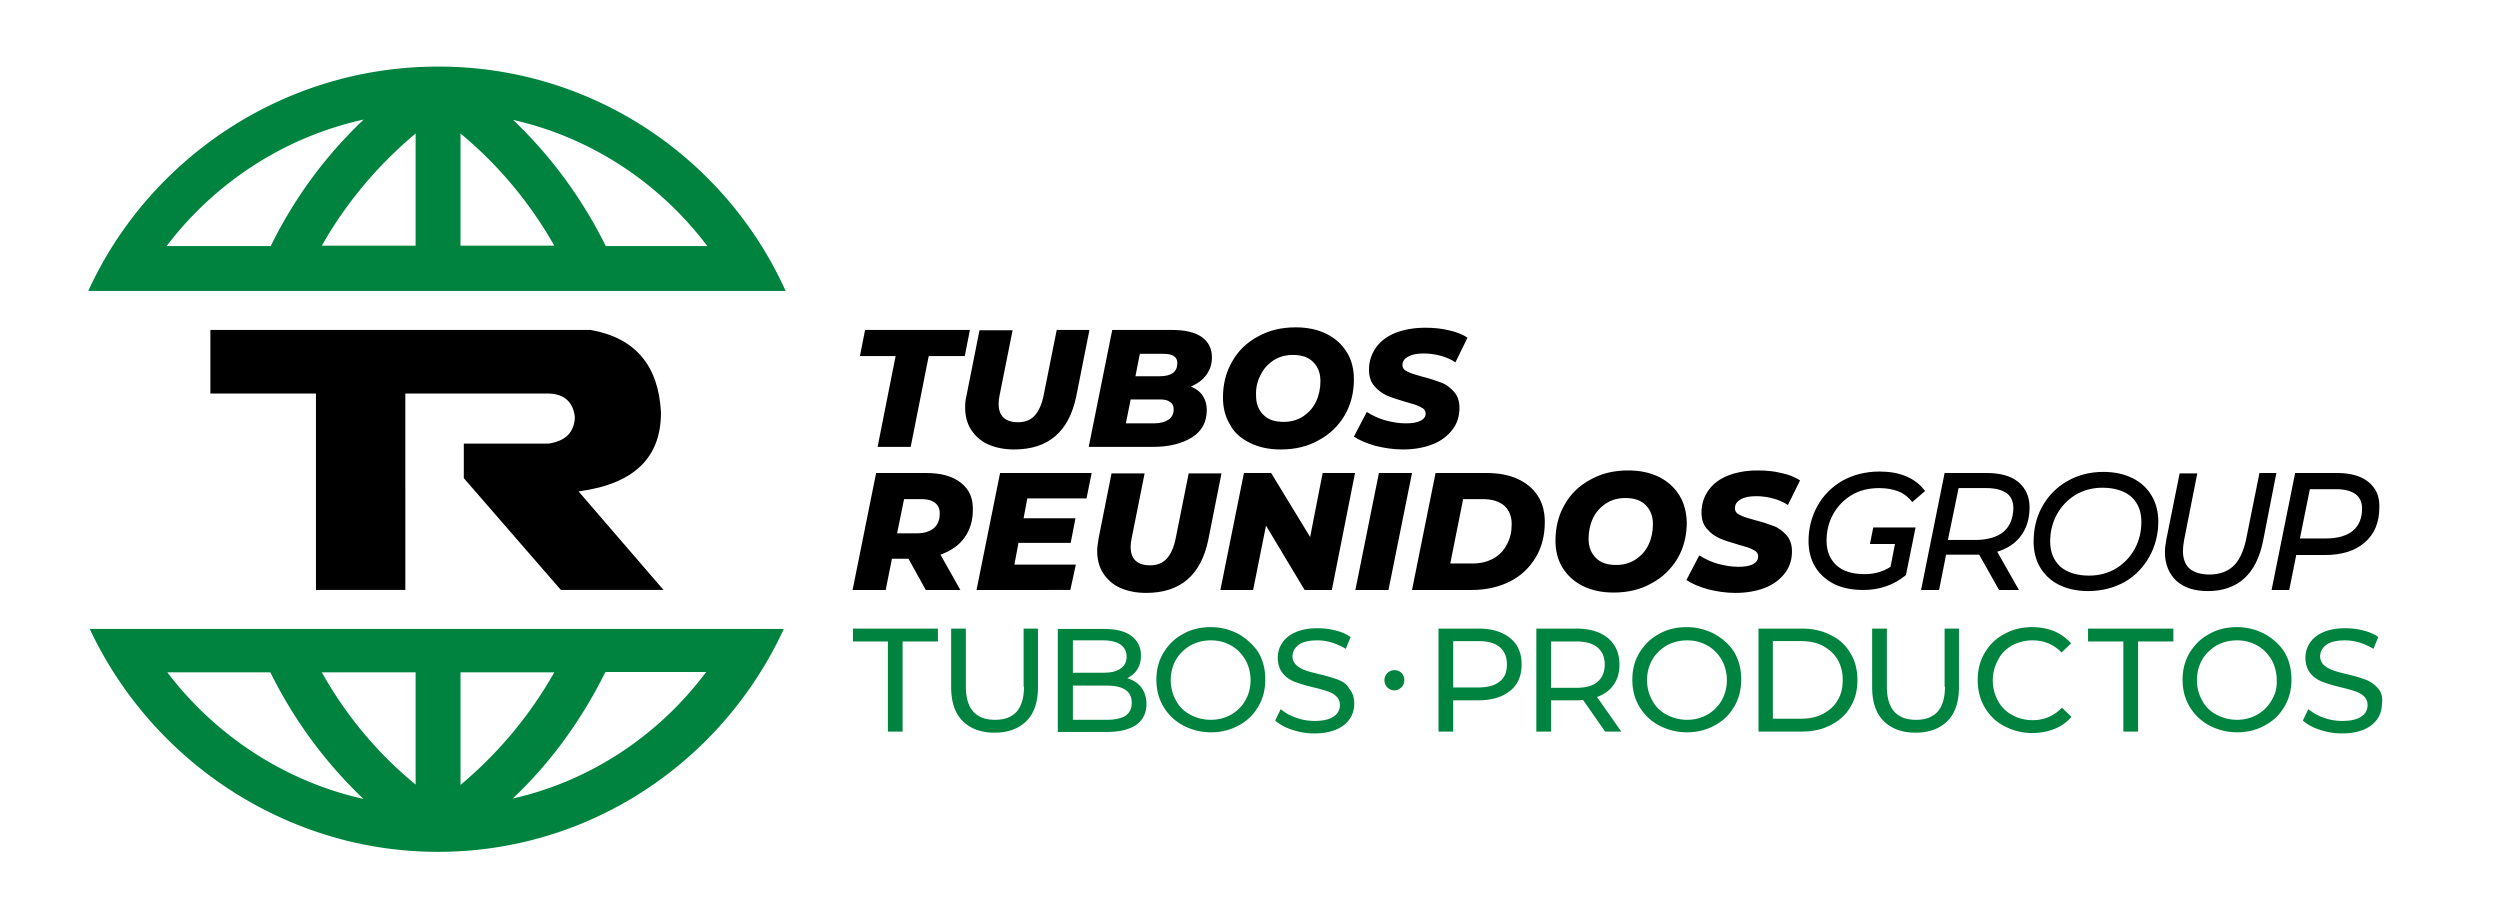
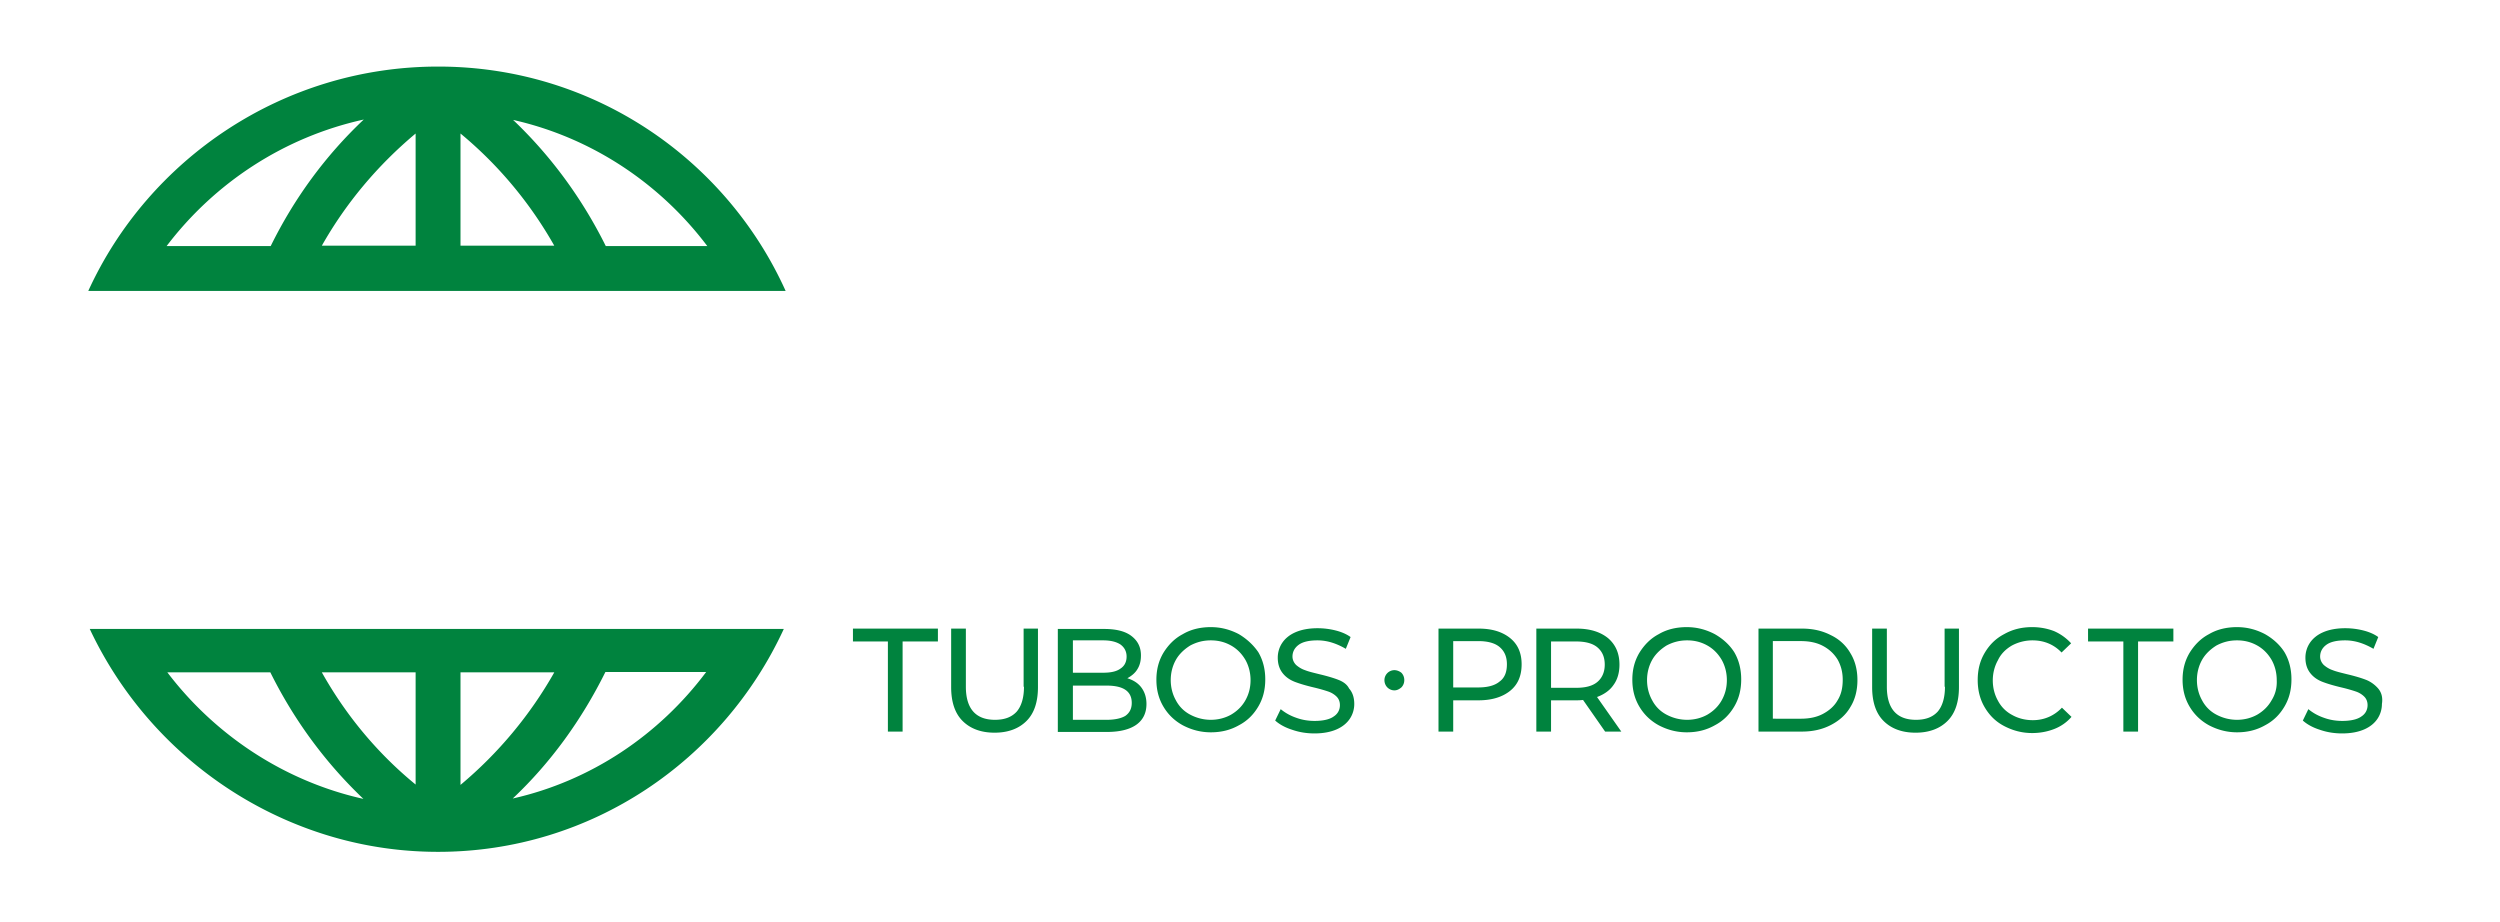
<svg xmlns="http://www.w3.org/2000/svg" version="1.1" id="Capa_1" x="0" y="0" viewBox="0 0 679.7 250.8" xml:space="preserve">
  <path d="M139.4 217.1c10.4-9.8 18.8-21.5 25.2-34.4H192c-12.8 17.1-31.3 29.6-52.6 34.4m-14.2-3.7v-30.6h25.5c-6.5 11.5-15.1 21.9-25.5 30.6m-37.7-30.6H113v30.5c-10.4-8.5-19-18.9-25.5-30.5m-42 0h28c6.4 12.9 14.9 24.5 25.3 34.4-21.5-4.8-40.3-17.3-53.3-34.4M24.4 171c11 23.4 30.3 42.1 54.2 52.3 12.9 5.5 26.5 8.3 40.5 8.3 41.8 0 77.6-25 94-60.6H24.4zM98.9 32.5C88.5 42.3 80 53.9 73.6 66.9H45.3c13-17.1 31.8-29.6 53.6-34.4m14.1 3.8v30.5H87.5C94 55.3 102.6 45 113 36.3m12.2 0c10.4 8.6 19 19 25.5 30.5h-25.5V36.3zm67.1 30.6h-27.6c-6.4-12.9-14.9-24.5-25.2-34.3 21.3 4.8 39.9 17.2 52.8 34.3m21.3 12.2c-16.2-35.9-52.3-61-94.4-61h-.1c-42.1 0-78.7 25.1-95.1 61h189.6zm18.3 95.3h9.5v24.5h4v-24.5h9.6v-3.5h-23.1zm46.5 12.3c0 3-.7 5.3-2 6.8-1.4 1.5-3.3 2.2-5.9 2.2-5.2 0-7.9-3-7.9-9v-15.8h-4v15.9c0 4 1 7.1 3.1 9.2 2.1 2.1 5 3.2 8.7 3.2 3.7 0 6.6-1.1 8.7-3.2 2.1-2.1 3.1-5.2 3.1-9.2v-15.9h-3.9v15.8zm28.1-2.3c1.1-.6 2.1-1.4 2.7-2.4.7-1.1 1-2.3 1-3.8 0-2.3-.9-4-2.6-5.3-1.7-1.3-4.2-1.9-7.4-1.9h-12.6v28H301c3.5 0 6.2-.7 8-2 1.8-1.3 2.7-3.2 2.7-5.6 0-1.8-.5-3.3-1.4-4.5-.9-1.2-2.2-2-3.8-2.5zm-14.8-10.3h8.2c2.1 0 3.6.4 4.7 1.1 1.1.8 1.7 1.9 1.7 3.3 0 1.5-.6 2.6-1.7 3.3-1.1.8-2.7 1.1-4.7 1.1h-8.2v-8.8zm14.3 20.5c-1.1.7-2.9 1.1-5.1 1.1h-9.2v-9.3h9.2c4.6 0 6.8 1.6 6.8 4.7 0 1.6-.6 2.7-1.7 3.5zm30.8-22.2c-2.3-1.2-4.8-1.9-7.6-1.9s-5.4.6-7.6 1.9c-2.3 1.2-4 3-5.3 5.1-1.3 2.2-1.9 4.6-1.9 7.3s.6 5.1 1.9 7.3c1.3 2.2 3.1 3.9 5.3 5.1 2.3 1.2 4.8 1.9 7.6 1.9s5.3-.6 7.6-1.9c2.3-1.2 4-2.9 5.3-5.1 1.3-2.2 1.9-4.6 1.9-7.4 0-2.7-.6-5.2-1.9-7.4-1.3-1.9-3.1-3.6-5.3-4.9zm1.8 18c-.9 1.6-2.2 2.9-3.9 3.9-1.6.9-3.5 1.4-5.5 1.4s-3.9-.5-5.6-1.4c-1.7-.9-3-2.2-3.9-3.9-.9-1.6-1.4-3.5-1.4-5.5s.5-3.9 1.4-5.5c.9-1.6 2.3-2.9 3.9-3.9 1.7-.9 3.5-1.4 5.6-1.4s3.9.5 5.5 1.4c1.6.9 2.9 2.2 3.9 3.9.9 1.6 1.4 3.5 1.4 5.5 0 2.1-.5 3.9-1.4 5.5zm25.2-5.6c-1.3-.5-3-1-5.1-1.5-1.6-.4-2.9-.7-3.9-1.1-.9-.3-1.7-.8-2.4-1.4-.6-.6-1-1.4-1-2.3 0-1.3.6-2.4 1.7-3.2 1.1-.8 2.8-1.2 5.1-1.2 1.3 0 2.6.2 3.9.6 1.3.4 2.6 1 3.8 1.7l1.3-3.2c-1.1-.8-2.5-1.4-4.1-1.8-1.6-.4-3.2-.6-4.9-.6-2.4 0-4.4.4-6 1.1-1.6.7-2.8 1.7-3.6 2.9-.8 1.2-1.2 2.6-1.2 4 0 1.8.5 3.2 1.4 4.3.9 1.1 2 1.8 3.3 2.3 1.3.5 3 1 5.1 1.5 1.7.4 3 .8 3.9 1.1.9.3 1.7.8 2.3 1.4.6.6.9 1.4.9 2.3 0 1.3-.6 2.4-1.7 3.1-1.1.8-2.9 1.2-5.2 1.2-1.8 0-3.5-.3-5.1-.9-1.7-.6-3-1.4-4.1-2.3l-1.5 3.1c1.1 1 2.7 1.9 4.6 2.5 2 .7 4 1 6.1 1 2.4 0 4.4-.4 6-1.1 1.6-.7 2.8-1.7 3.6-2.9.8-1.2 1.2-2.6 1.2-4 0-1.8-.5-3.2-1.4-4.2-.6-1.2-1.7-1.9-3-2.4zm15.3-2.6a2.732 2.732 0 00-2.7 2.7c0 .8.3 1.5.8 2s1.2.8 1.9.8 1.3-.3 1.9-.8c.5-.5.8-1.2.8-2s-.3-1.5-.8-2c-.5-.4-1.2-.7-1.9-.7zm31.5-8.7c-2.1-1.7-4.9-2.6-8.6-2.6h-10.9v28h4v-8.5h6.9c3.6 0 6.5-.9 8.6-2.6 2.1-1.7 3.1-4.1 3.1-7.2 0-3-1-5.4-3.1-7.1zm-2.9 11.8c-1.3 1.1-3.3 1.6-5.8 1.6h-6.8v-12.6h6.8c2.5 0 4.5.5 5.8 1.6 1.3 1.1 2 2.6 2 4.7s-.6 3.7-2 4.7zm31 .9c1.1-1.5 1.6-3.4 1.6-5.5 0-3-1-5.4-3.1-7.2-2.1-1.7-4.9-2.6-8.6-2.6h-10.9v28h4v-8.5h6.9c.4 0 1 0 1.8-.1l6 8.6h4.4l-6.6-9.4c1.9-.7 3.5-1.8 4.5-3.3zm-10.2.8h-6.8v-12.6h6.8c2.5 0 4.5.5 5.8 1.6 1.3 1.1 2 2.6 2 4.7 0 2-.7 3.6-2 4.7s-3.2 1.6-5.8 1.6zm37.7-14.6c-2.3-1.2-4.8-1.9-7.6-1.9s-5.4.6-7.6 1.9c-2.3 1.2-4 3-5.3 5.1-1.3 2.2-1.9 4.6-1.9 7.3s.6 5.1 1.9 7.3c1.3 2.2 3.1 3.9 5.3 5.1 2.3 1.2 4.8 1.9 7.6 1.9s5.3-.6 7.6-1.9c2.3-1.2 4-2.9 5.3-5.1 1.3-2.2 1.9-4.6 1.9-7.4 0-2.7-.6-5.2-1.9-7.4-1.2-1.9-3-3.6-5.3-4.9zm1.9 18c-.9 1.6-2.2 2.9-3.9 3.9-1.6.9-3.5 1.4-5.5 1.4s-3.9-.5-5.6-1.4c-1.7-.9-3-2.2-3.9-3.9-.9-1.6-1.4-3.5-1.4-5.5s.5-3.9 1.4-5.5c.9-1.6 2.3-2.9 3.9-3.9 1.7-.9 3.5-1.4 5.6-1.4s3.9.5 5.5 1.4c1.6.9 2.9 2.2 3.9 3.9.9 1.6 1.4 3.5 1.4 5.5 0 2.1-.5 3.9-1.4 5.5zm29.7-17.7c-2.3-1.2-4.9-1.8-7.9-1.8h-11.8v28h11.8c3 0 5.6-.6 7.9-1.8 2.3-1.2 4.1-2.8 5.3-4.9 1.3-2.1 1.9-4.6 1.9-7.3s-.6-5.2-1.9-7.3c-1.2-2.1-3-3.8-5.3-4.9zm1.8 17.7c-.9 1.6-2.3 2.8-4 3.7-1.7.9-3.7 1.3-6 1.3H482v-21.1h7.6c2.3 0 4.3.4 6 1.3 1.7.9 3 2.1 4 3.7.9 1.6 1.4 3.4 1.4 5.5 0 2.2-.4 4-1.4 5.6zm29.2-3.7c0 3-.7 5.3-2 6.8-1.4 1.5-3.3 2.2-5.9 2.2-5.2 0-7.9-3-7.9-9v-15.8h-4v15.9c0 4 1 7.1 3.1 9.2 2.1 2.1 5 3.2 8.7 3.2 3.7 0 6.6-1.1 8.7-3.2 2.1-2.1 3.1-5.2 3.1-9.2v-15.9h-3.9v15.8zm18.2-11.2c1.7-.9 3.6-1.4 5.6-1.4 3.1 0 5.8 1.1 7.9 3.3l2.6-2.5c-1.3-1.4-2.8-2.5-4.6-3.3-1.8-.7-3.8-1.1-6-1.1-2.8 0-5.3.6-7.6 1.9-2.3 1.2-4 2.9-5.3 5.1-1.3 2.2-1.9 4.6-1.9 7.4 0 2.7.6 5.2 1.9 7.4 1.3 2.2 3 3.9 5.3 5.1 2.3 1.2 4.8 1.9 7.6 1.9 2.2 0 4.2-.4 6-1.1 1.8-.7 3.4-1.8 4.7-3.3l-2.6-2.5c-2.1 2.2-4.8 3.4-7.9 3.4-2.1 0-4-.5-5.6-1.4-1.7-.9-3-2.2-3.9-3.9-.9-1.6-1.4-3.5-1.4-5.5s.5-3.9 1.4-5.5c.8-1.7 2.1-3 3.8-4zm20.7-1.1h9.6v24.5h4v-24.5h9.6v-3.5h-23.2zm48.1-2c-2.3-1.2-4.8-1.9-7.6-1.9s-5.4.6-7.6 1.9c-2.3 1.2-4 3-5.3 5.1-1.3 2.2-1.9 4.6-1.9 7.3s.6 5.1 1.9 7.3c1.3 2.2 3.1 3.9 5.3 5.1 2.3 1.2 4.8 1.9 7.6 1.9s5.3-.6 7.6-1.9c2.3-1.2 4-2.9 5.3-5.1 1.3-2.2 1.9-4.6 1.9-7.4 0-2.7-.6-5.2-1.9-7.4-1.2-1.9-3-3.6-5.3-4.9zm1.8 18c-.9 1.6-2.2 2.9-3.9 3.9-1.6.9-3.5 1.4-5.5 1.4s-3.9-.5-5.6-1.4c-1.7-.9-3-2.2-3.9-3.9-.9-1.6-1.4-3.5-1.4-5.5s.5-3.9 1.4-5.5c.9-1.6 2.3-2.9 3.9-3.9 1.7-.9 3.5-1.4 5.6-1.4s3.9.5 5.5 1.4c1.6.9 2.9 2.2 3.9 3.9.9 1.6 1.4 3.5 1.4 5.5.1 2.1-.4 3.9-1.4 5.5zm28.9-3.3c-.9-1-2-1.8-3.3-2.3-1.3-.5-3-1-5.1-1.5-1.6-.4-2.9-.7-3.9-1.1-.9-.3-1.7-.8-2.4-1.4-.6-.6-1-1.4-1-2.3 0-1.3.6-2.4 1.7-3.2 1.1-.8 2.8-1.2 5.1-1.2 1.3 0 2.6.2 3.9.6 1.3.4 2.6 1 3.8 1.7l1.3-3.2c-1.1-.8-2.5-1.4-4.1-1.8-1.6-.4-3.2-.6-4.9-.6-2.4 0-4.4.4-6 1.1-1.6.7-2.8 1.7-3.6 2.9-.8 1.2-1.2 2.6-1.2 4 0 1.8.5 3.2 1.4 4.3.9 1.1 2 1.8 3.3 2.3 1.3.5 3 1 5.1 1.5 1.7.4 3 .8 3.9 1.1.9.3 1.7.8 2.3 1.4.6.6.9 1.4.9 2.3 0 1.3-.6 2.4-1.7 3.1-1.1.8-2.9 1.2-5.2 1.2-1.8 0-3.5-.3-5.1-.9-1.7-.6-3-1.4-4.1-2.3l-1.5 3.1c1.1 1 2.7 1.9 4.6 2.5 2 .7 4 1 6.1 1 2.4 0 4.4-.4 6-1.1 1.6-.7 2.8-1.7 3.6-2.9.8-1.2 1.2-2.6 1.2-4 .3-1.9-.2-3.3-1.1-4.3z" fill="#00833e" />
-   <path d="M238.6 121.5h9l4.9-24.7h9.8l1.4-7.1h-28.5l-1.4 7.1h9.7zm23.8-10.8c0 2.3.5 4.4 1.6 6.1 1.1 1.7 2.6 3.1 4.6 4 2 .9 4.4 1.4 7.1 1.4 9.3 0 14.9-4.8 16.9-14.4l3.6-18.1h-8.9l-3.5 17.5c-.5 2.7-1.4 4.6-2.5 5.8-1.1 1.2-2.6 1.8-4.5 1.8-3.5 0-5.3-1.7-5.3-5 0-.8.1-1.6.3-2.5l3.5-17.5h-9l-3.5 17.6c-.3 1.2-.4 2.3-.4 3.3zm51.1 10.8c4.3 0 7.9-.9 10.6-2.6 2.7-1.7 4-4.2 4-7.5 0-1.5-.4-2.7-1.1-3.8-.7-1.1-1.8-1.9-3.2-2.5 1.8-.8 3.2-1.8 4.2-3.2 1-1.4 1.5-2.9 1.5-4.8 0-2.4-1-4.2-2.8-5.5-1.9-1.3-4.6-1.9-8.2-1.9h-16.1l-6.4 31.8h17.5zm-3.6-25.3h6.4c2.5 0 3.8.8 3.8 2.5 0 1.2-.4 2.1-1.2 2.7-.8.6-2.1.9-3.7.9h-6.5l1.2-6.1zm-2.5 12.4h8c1.2 0 2.1.2 2.7.7.7.4 1 1.1 1 2 0 1.2-.5 2.2-1.4 2.8-.9.6-2.2 1-3.8 1h-7.8l1.3-6.5zm32.4 11.8c2.4 1.2 5.2 1.8 8.4 1.8 3.9 0 7.3-.8 10.3-2.5 3-1.6 5.4-3.9 7.1-6.8 1.7-2.9 2.5-6.2 2.5-9.8 0-2.7-.6-5.2-1.9-7.3-1.3-2.1-3.1-3.8-5.5-5-2.4-1.2-5.2-1.8-8.4-1.8-3.9 0-7.3.8-10.3 2.5-3 1.6-5.4 3.9-7 6.8-1.7 2.9-2.5 6.2-2.5 9.8 0 2.7.6 5.2 1.9 7.3 1.1 2.2 3 3.8 5.4 5zm2.9-18.4c.8-1.7 2-3 3.5-4s3.3-1.5 5.3-1.5c2.4 0 4.2.6 5.5 1.9s2 3 2 5.2c0 2-.4 3.9-1.2 5.6-.8 1.7-2 3-3.5 4s-3.3 1.5-5.3 1.5c-2.4 0-4.2-.6-5.5-1.9-1.3-1.3-2-3-2-5.2-.1-2 .3-3.9 1.2-5.6zm43.5 12.4c-1 .5-2.3.7-4 .7-1.8 0-3.6-.3-5.5-.8-1.8-.5-3.5-1.3-5.1-2.3l-3.5 6.7c1.5 1 3.4 1.8 5.8 2.5 2.4.6 4.9 1 7.5 1 3.1 0 5.8-.5 8.1-1.4s4.1-2.3 5.4-4c1.3-1.7 1.9-3.7 1.9-5.9 0-1.8-.5-3.3-1.5-4.4-1-1.1-2.1-2-3.5-2.5-1.3-.5-3.1-1.1-5.1-1.6-1.8-.5-3.2-.9-4.1-1.4-.9-.4-1.3-1-1.3-1.8 0-.9.5-1.7 1.5-2.2 1-.6 2.4-.9 4.2-.9 1.6 0 3.1.2 4.6.6 1.5.4 2.9 1 4.1 1.8l3.3-6.7c-1.4-.9-3.1-1.6-5.1-2-2-.5-4.1-.7-6.4-.7-3.1 0-5.8.5-8.1 1.4-2.3.9-4.1 2.3-5.3 4-1.2 1.7-1.9 3.7-1.9 6 0 1.9.5 3.4 1.5 4.5 1 1.2 2.2 2 3.5 2.6 1.4.6 3.1 1.1 5.1 1.7 1.8.5 3.2.9 4 1.4.9.4 1.3 1 1.3 1.8 0 .7-.4 1.4-1.4 1.9zm-124.9 16.9c-2.2-1.8-5.4-2.7-9.5-2.7h-13.6l-6.4 31.8h9l1.7-8.5h4.5l4.7 8.5h9.4l-5.4-9.6c2.8-1 5-2.5 6.5-4.6 1.5-2.1 2.3-4.6 2.3-7.5.1-3.2-1-5.7-3.2-7.4zm-7.4 12.3c-1.1.9-2.6 1.4-4.6 1.4h-5.4l1.9-9.3h4.7c1.6 0 2.8.3 3.7 1 .9.7 1.3 1.6 1.3 2.9 0 1.7-.5 3-1.6 4zm11.6 16.8H291l1.5-6.9h-16.7l1.1-5.9h14.2l1.3-6.7h-14.1l1-5.4h16.1l1.4-6.9h-24.9zm57.7-31.8l-3.5 17.5c-.5 2.7-1.4 4.6-2.5 5.8-1.1 1.2-2.6 1.8-4.5 1.8-3.5 0-5.3-1.7-5.3-5 0-.8.1-1.6.3-2.5l3.5-17.5h-9l-3.5 17.6c-.2 1.3-.4 2.4-.4 3.4 0 2.3.5 4.4 1.6 6.1 1.1 1.7 2.6 3.1 4.6 4 2 .9 4.4 1.4 7.1 1.4 9.3 0 14.9-4.8 16.9-14.4l3.6-18.1h-8.9zm33 17.4l-10.6-17.4h-7.4l-6.4 31.8h8.9l3.5-17.5 10.5 17.5h7.4l6.3-31.8h-8.8zm12.3 14.4h9l6.4-31.8h-9zm44.1-30.2c-2.4-1.1-5.2-1.6-8.5-1.6h-13.8l-6.4 31.8h16.3c3.9 0 7.3-.8 10.3-2.3 3-1.5 5.3-3.7 7-6.5 1.7-2.8 2.5-6 2.5-9.7 0-2.7-.6-5.1-1.9-7.1-1.3-2-3.1-3.5-5.5-4.6zm-2.9 17.8c-.8 1.6-2 2.9-3.6 3.8s-3.5 1.4-5.7 1.4h-6.1l3.5-17.5h5.3c2.6 0 4.5.6 5.9 1.8 1.3 1.2 2 2.8 2 5 0 2.1-.4 3.9-1.3 5.5zm46.9-13.3c-1.3-2.1-3.1-3.8-5.5-5-2.4-1.2-5.2-1.8-8.4-1.8-3.9 0-7.3.8-10.3 2.5-3 1.6-5.4 3.9-7 6.8-1.7 2.9-2.5 6.2-2.5 9.8 0 2.7.6 5.2 1.9 7.3 1.3 2.1 3.1 3.8 5.5 5 2.4 1.2 5.2 1.8 8.4 1.8 3.9 0 7.3-.8 10.3-2.5 3-1.6 5.4-3.9 7.1-6.8 1.7-2.9 2.5-6.2 2.5-9.8-.1-2.8-.7-5.2-2-7.3zm-8.4 13.4c-.8 1.7-2 3-3.5 4s-3.3 1.5-5.3 1.5c-2.4 0-4.2-.6-5.5-1.9-1.3-1.3-2-3-2-5.2 0-2 .4-3.9 1.2-5.6.8-1.7 2-3 3.5-4s3.3-1.5 5.3-1.5c2.4 0 4.2.6 5.5 1.9s2 3 2 5.2c0 2-.4 3.9-1.2 5.6zm25-12.3c1-.6 2.4-.9 4.2-.9 1.6 0 3.1.2 4.6.6 1.5.4 2.9 1 4.1 1.8l3.3-6.7c-1.4-.9-3.1-1.6-5.1-2-2-.5-4.1-.7-6.4-.7-3.1 0-5.8.5-8.1 1.4-2.3.9-4.1 2.3-5.3 4-1.2 1.7-1.9 3.7-1.9 6 0 1.9.5 3.4 1.5 4.5 1 1.2 2.2 2 3.5 2.6 1.4.6 3.1 1.1 5.1 1.7 1.8.5 3.2.9 4 1.4.9.4 1.3 1 1.3 1.8 0 .9-.5 1.6-1.4 2.1-1 .5-2.3.7-4 .7-1.8 0-3.6-.3-5.5-.8-1.8-.5-3.5-1.3-5.1-2.3l-3.5 6.7c1.5 1 3.4 1.8 5.8 2.5 2.4.6 4.9 1 7.5 1 3.1 0 5.8-.5 8.1-1.4 2.3-.9 4.1-2.3 5.4-4 1.3-1.7 1.9-3.7 1.9-5.9 0-1.8-.5-3.3-1.5-4.4-1-1.1-2.1-2-3.5-2.5-1.3-.5-3.1-1.1-5.1-1.6-1.8-.5-3.2-.9-4.1-1.4-.9-.4-1.3-1-1.3-1.8 0-1.1.5-1.8 1.5-2.4zm141.1-7.2l-3.6 17.9c-.7 3.4-1.9 5.9-3.5 7.4s-3.8 2.3-6.5 2.3c-2.4 0-4.2-.6-5.4-1.6-1.2-1.1-1.8-2.7-1.8-4.8 0-.8.1-1.8.3-2.9l3.6-18.2h-4.8l-3.6 17.9c-.2 1.1-.4 2.3-.4 3.5 0 3.3 1.1 5.9 3.1 7.8 2.1 1.9 4.9 2.8 8.6 2.8 8.1 0 13.2-4.6 15-13.7l3.6-18.4h-4.6zm-105.9 19.3h6.8l-1.2 6.2c-2 1.3-4.4 2-7 2-3.4 0-6-.8-7.8-2.5-1.7-1.6-2.6-3.8-2.6-6.6 0-2.6.6-5.1 1.8-7.2 1.2-2.2 2.9-3.9 5-5.2 2.2-1.3 4.7-1.9 7.5-1.9 1.9 0 3.6.3 5 .8s2.5 1.3 3.5 2.4l.5.6 3.5-3-.5-.6c-1.2-1.5-2.9-2.7-4.9-3.5-2-.8-4.3-1.2-7-1.2-3.8 0-7.2.9-10.1 2.5-2.9 1.7-5.2 4-6.8 6.9-1.6 2.9-2.4 6.1-2.4 9.5 0 2.6.6 5 1.8 7 1.2 2 3 3.6 5.2 4.7s4.9 1.6 7.9 1.6c2.1 0 4.2-.3 6.2-1s3.7-1.7 5.2-2.9l.2-.2 2.6-12.9h-11.5l-.9 4.5zM643.9 131c-2-1.6-4.9-2.4-8.4-2.4H624l-6.4 31.8h4.8l1.9-9.5h7.8c4.5 0 8.2-1.1 10.8-3.4 2.7-2.3 4-5.5 4-9.6.1-2.9-.9-5.2-3-6.9zm-4.2 13.3c-1.7 1.4-4.2 2.1-7.4 2.1h-7L628 133h7.2c2.3 0 4.1.5 5.3 1.4 1.1.9 1.7 2.1 1.7 3.9 0 2.6-.9 4.7-2.5 6zM579.8 130c-2.2-1.1-4.9-1.7-7.9-1.7-3.8 0-7.1.9-10 2.6-2.9 1.7-5.1 4-6.7 6.9-1.6 2.9-2.3 6.1-2.3 9.5 0 2.6.6 5 1.8 7 1.2 2 2.9 3.6 5.1 4.7 2.2 1.1 4.9 1.7 7.9 1.7 3.8 0 7.1-.9 10-2.5 2.9-1.7 5.1-4 6.7-6.9 1.6-2.9 2.4-6.1 2.4-9.5 0-2.6-.6-5-1.8-7-1.2-2.1-3-3.7-5.2-4.8zm.6 19.2c-1.2 2.2-2.9 4-5 5.3-2.1 1.3-4.7 2-7.4 2-3.4 0-6.1-.9-7.9-2.5-1.8-1.7-2.7-4-2.7-6.8 0-2.6.6-5.1 1.8-7.3 1.2-2.2 2.9-4 5-5.3 2.1-1.3 4.7-2 7.4-2 3.4 0 6.1.9 7.9 2.5 1.8 1.7 2.7 3.9 2.7 6.8 0 2.6-.6 5.1-1.8 7.3zM548.7 131c-2-1.6-4.9-2.4-8.5-2.4h-11.5l-6.4 31.8h4.9l1.9-9.6h9l5.4 9.6h5.4L543 150c2.6-.8 4.7-2.1 6.2-4 1.7-2.1 2.6-4.8 2.6-8.1 0-2.9-1.1-5.2-3.1-6.9zm-4 13.6c-1.7 1.4-4.3 2.2-7.6 2.2h-7.5l2.9-14.1h7.6c2.4 0 4.2.5 5.5 1.4 1.2.9 1.8 2.3 1.8 4.1-.1 2.9-1 4.9-2.7 6.4zm-387.4-11c15.1-2 22.5-9.2 22.4-21.6-.7-12.6-6.9-20.1-19.1-22.3H57.2V107h28.7v53.4h24.3V107h39c4.3.1 6.7 2.4 7.1 6.5-.2 4-2.5 6.4-7.1 7.1h-23.1v9.4l26.4 30.4h27.9l-23.1-26.8z" fill="#000" />
</svg>